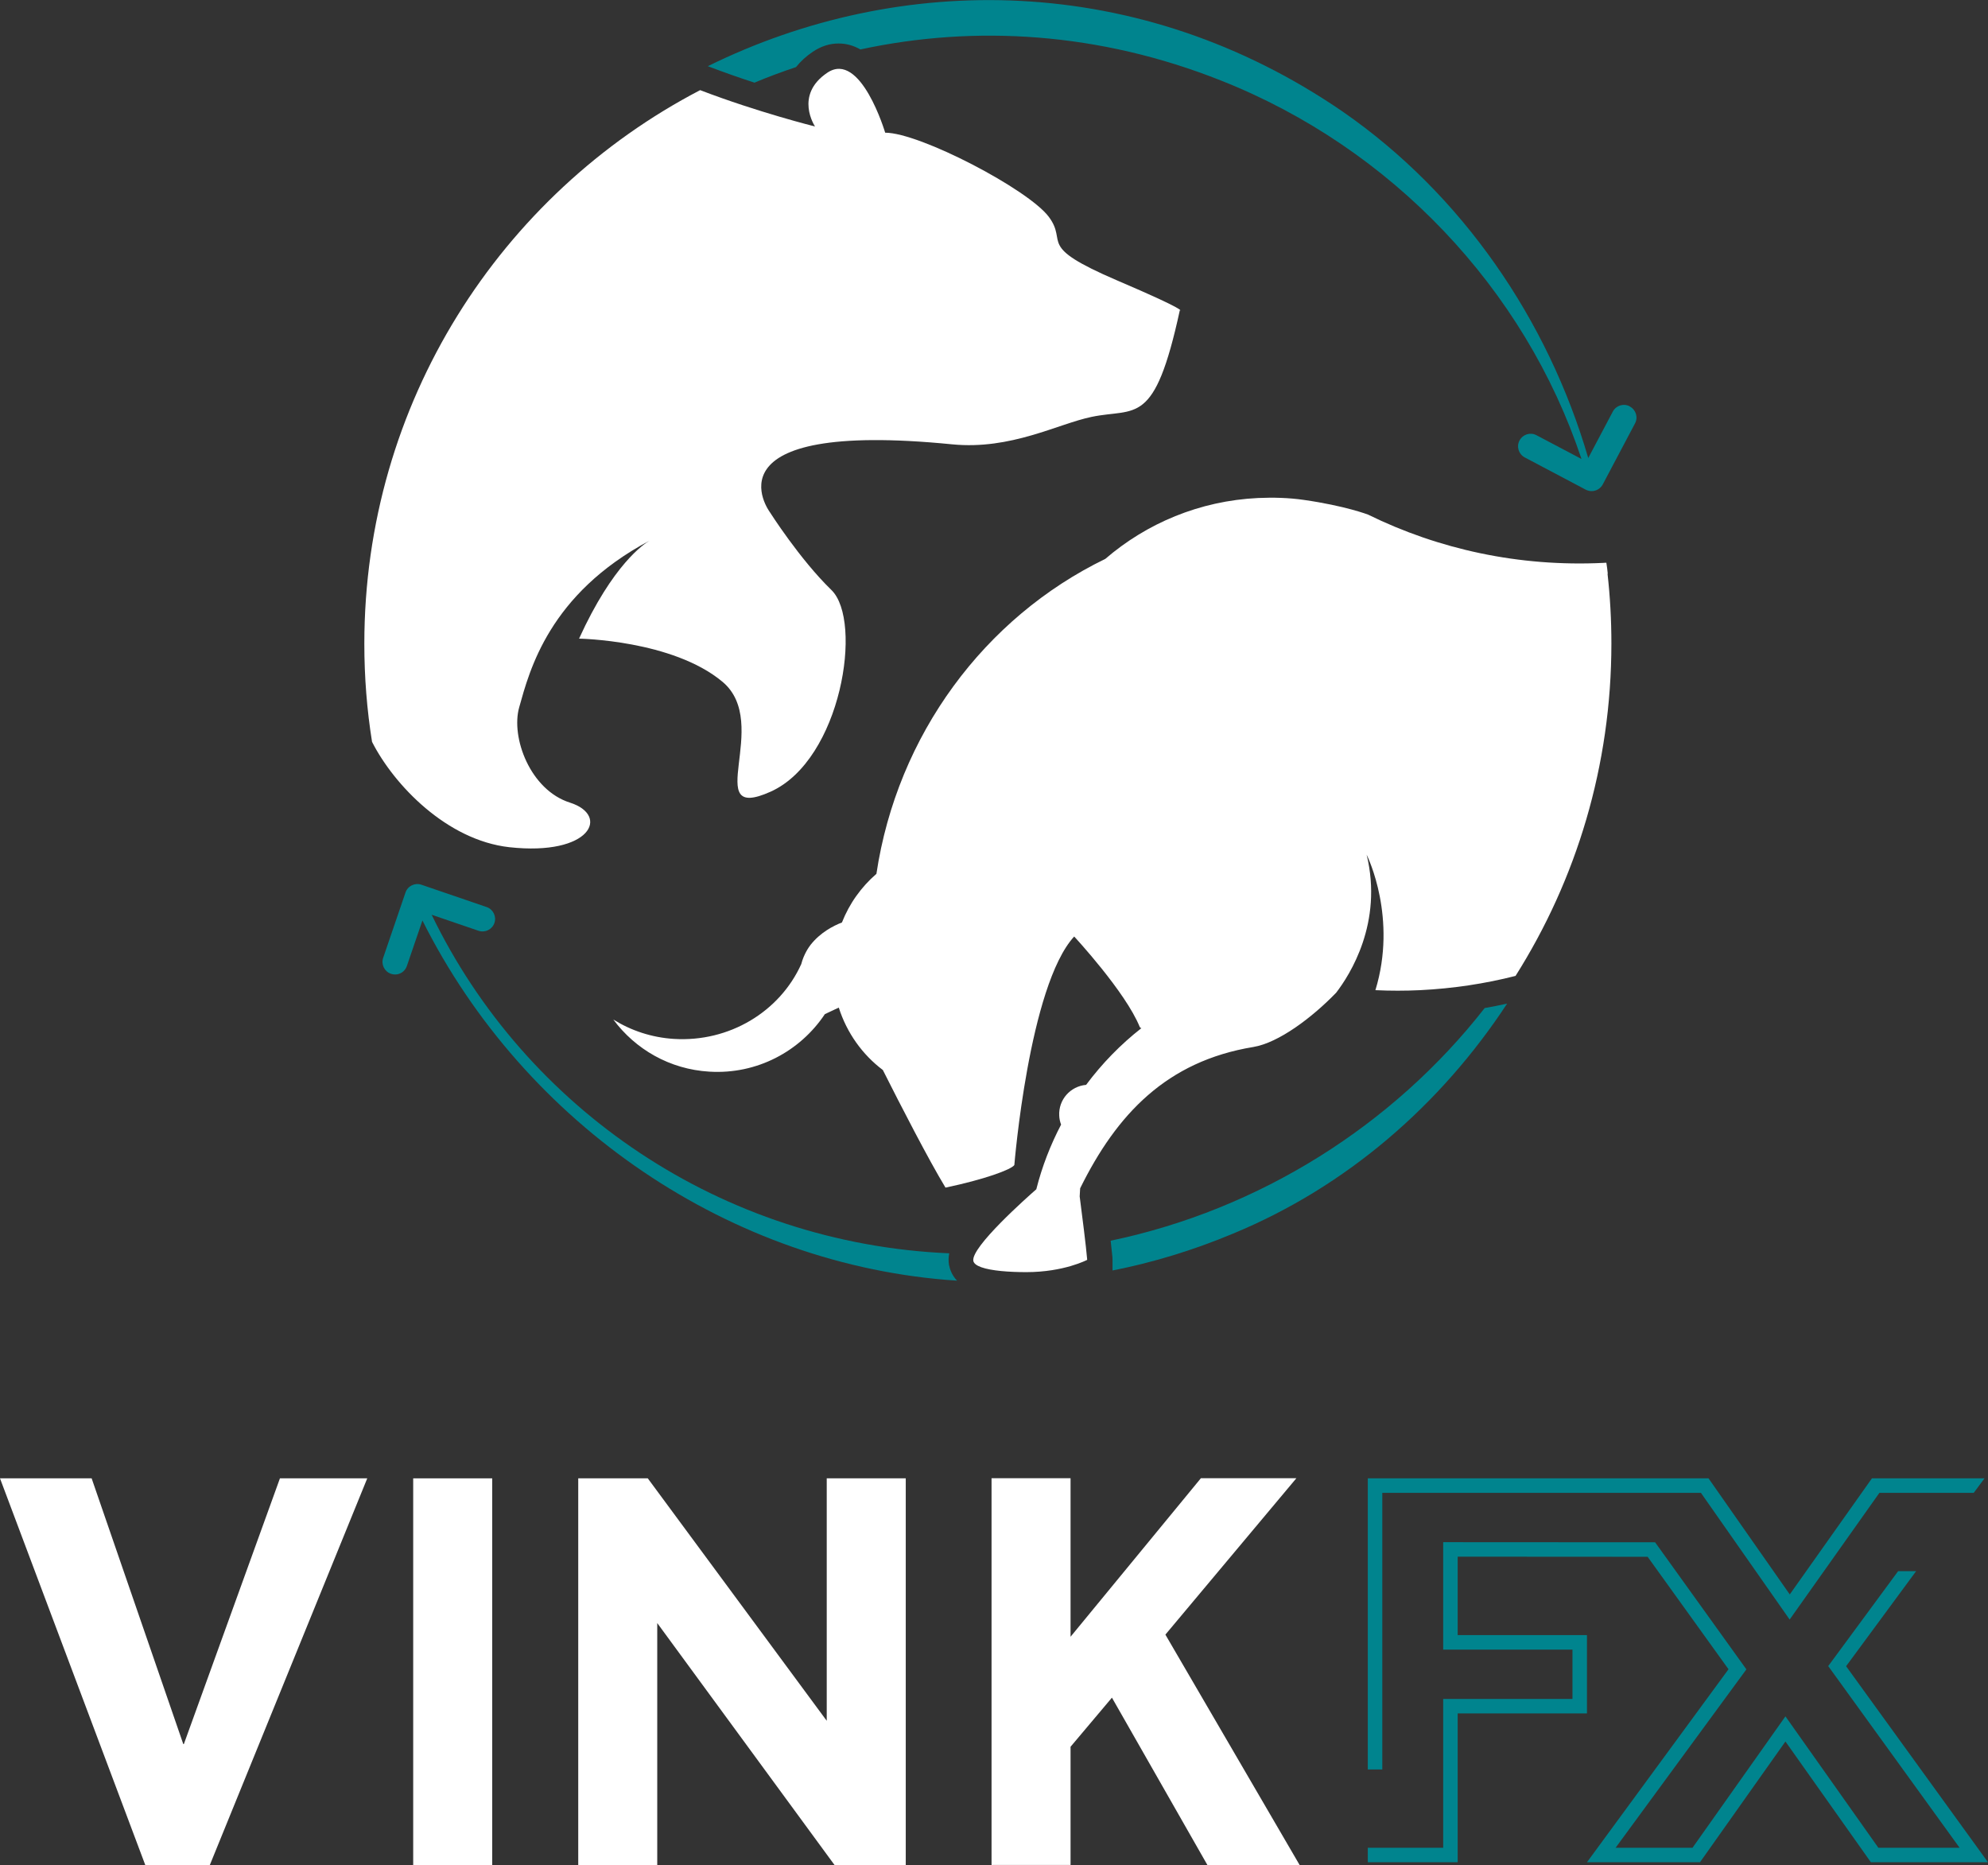
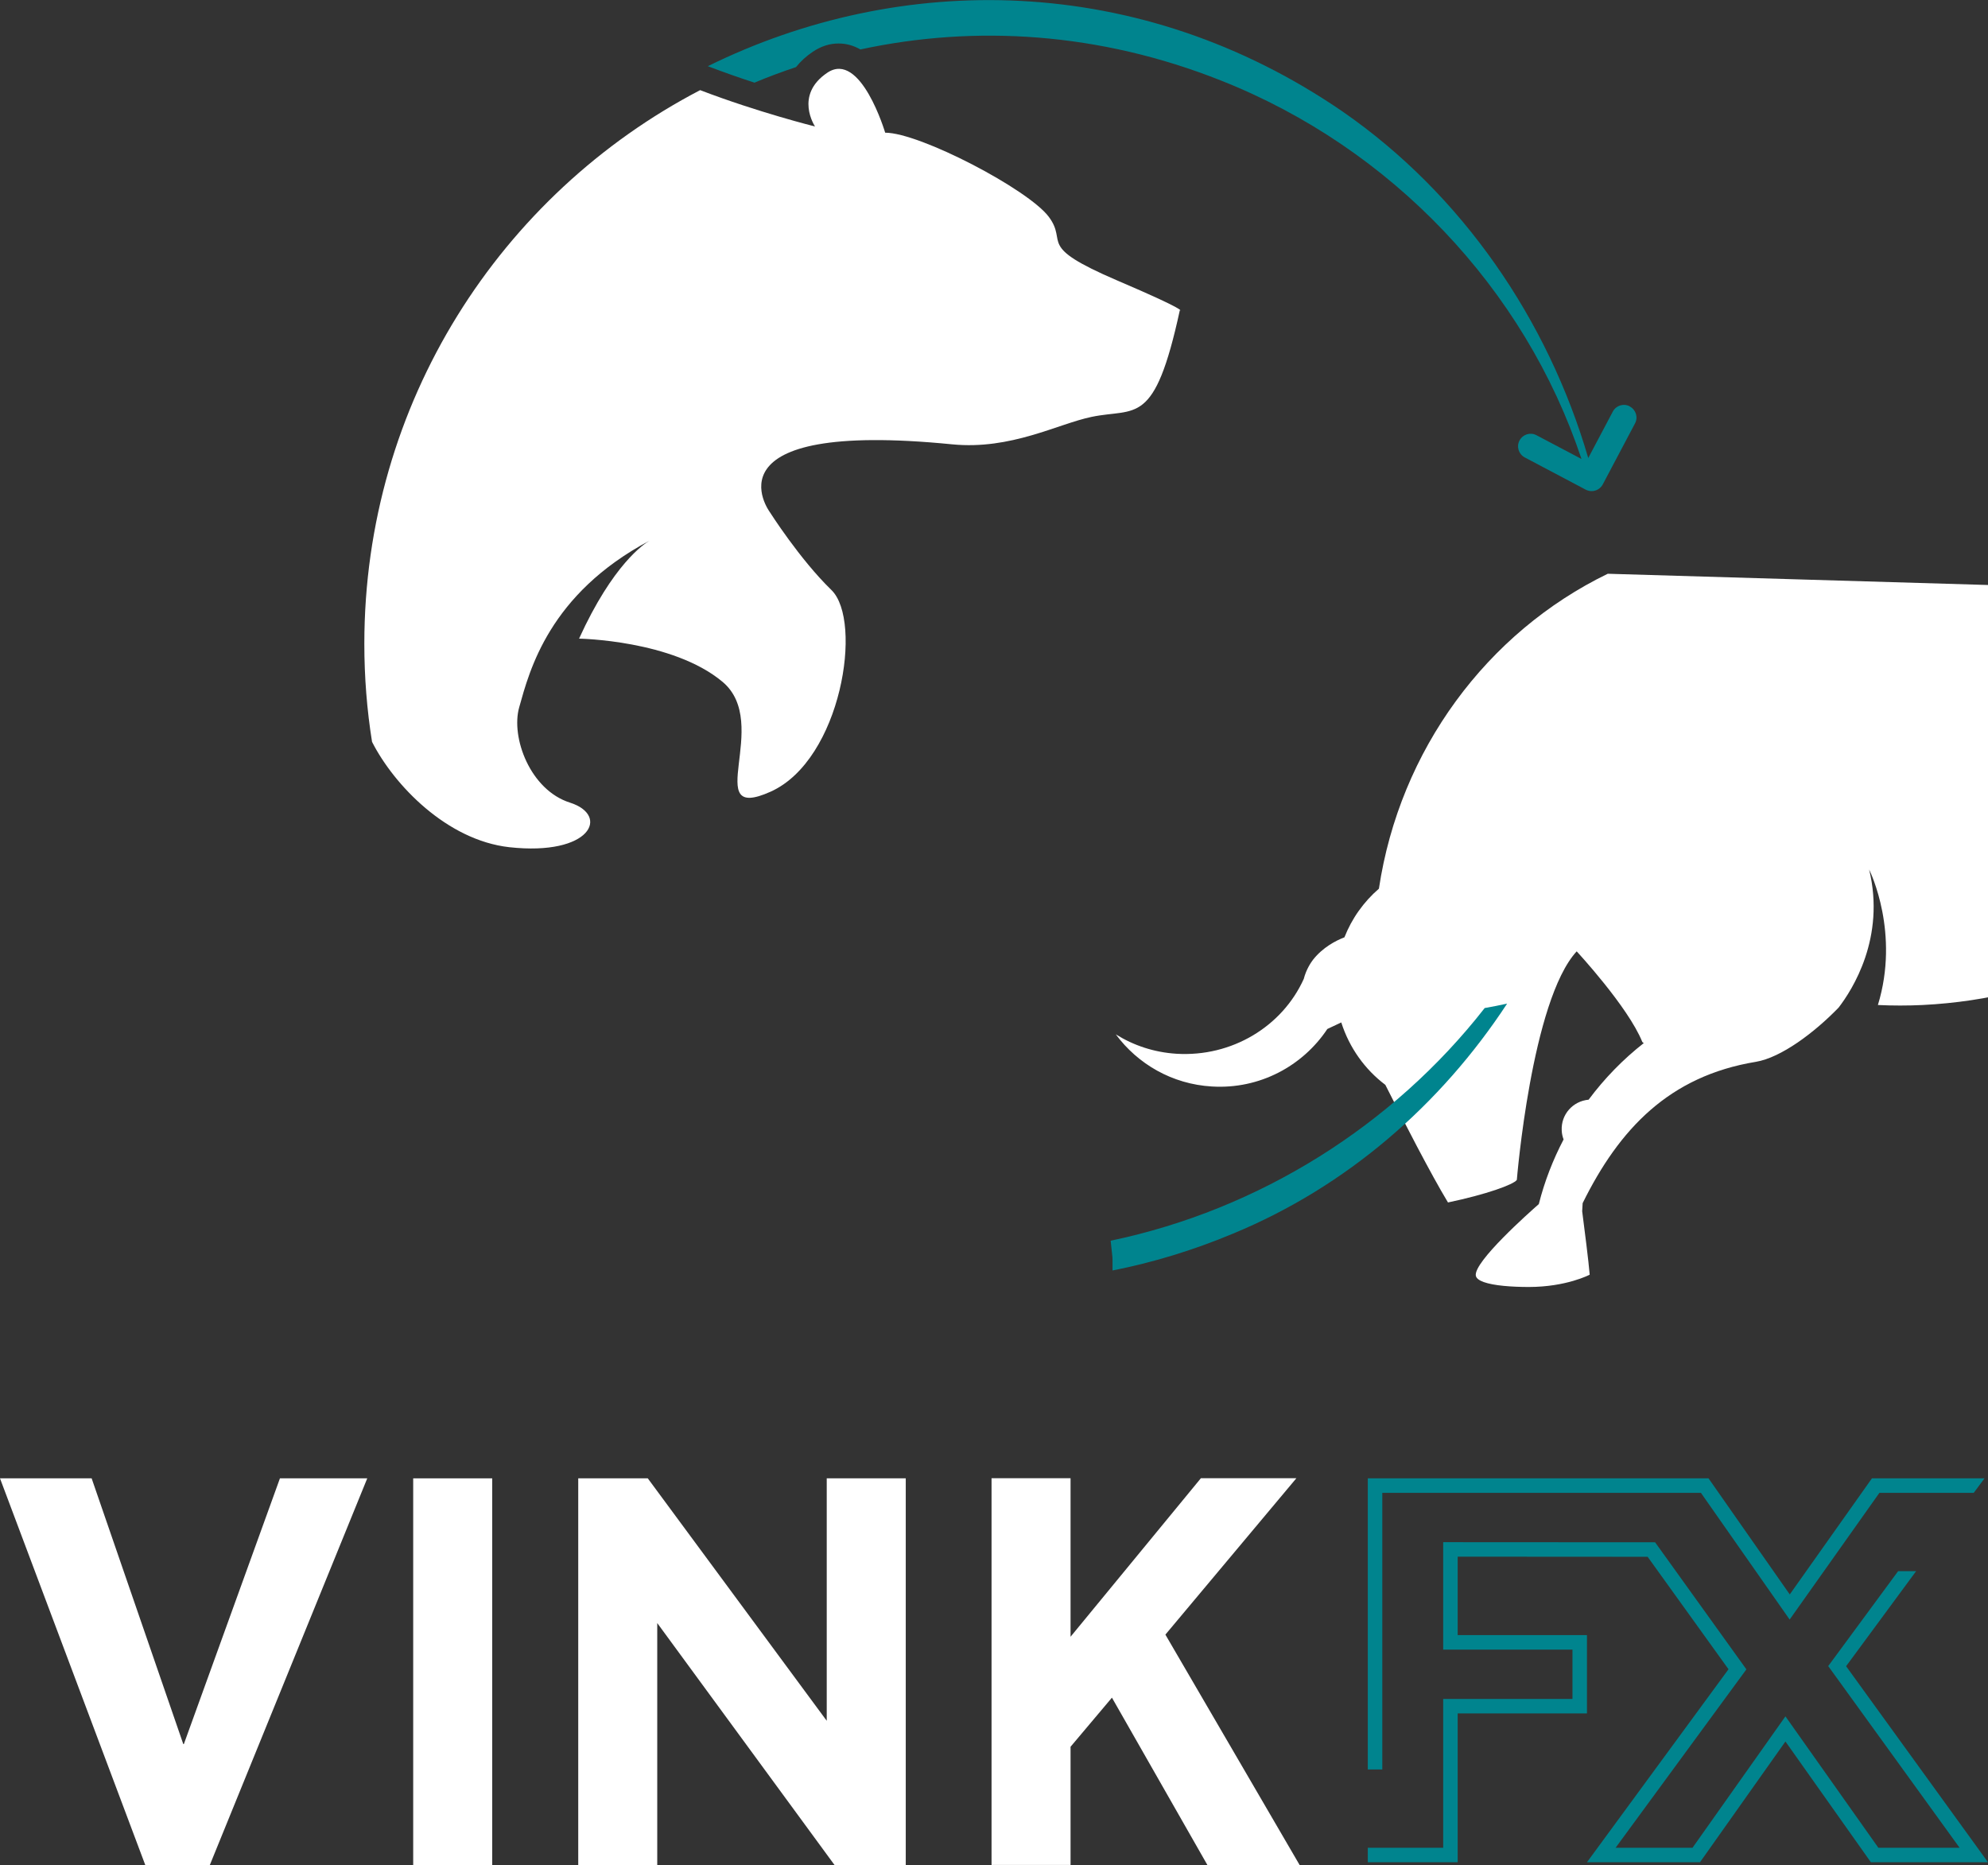
<svg xmlns="http://www.w3.org/2000/svg" id="Laag_2" data-name="Laag 2" viewBox="0 0 170.08 159.54">
  <rect x="0" y="0" width="170.08" height="159.54" fill="#333333" stroke="none" />
  <defs>
    <style>
      .cls-1 {
        fill: #00848e;
      }

      .cls-1, .cls-2 {
        stroke-width: 0px;
      }

      .cls-2 {
        fill: #fff;
      }
    </style>
  </defs>
  <g id="Laag_1-2" data-name="Laag 1">
    <g>
      <path class="cls-2" d="M100.94,26.53c-2.18,10.05-3.74,8.34-7.55,9.13-2.89.6-6.89,2.84-11.92,2.35-21.46-2.13-15.62,5.78-15.62,5.78,0,0,2.56,4.04,5.28,6.68,2.72,2.64.85,14.53-5.2,17.25-6.06,2.72.16-5.83-4.12-9.4-4.27-3.57-12.27-3.69-12.27-3.69,2.9-6.37,5.58-8.12,6.03-8.38-8.6,4.57-10.27,11.11-11.15,14.25-.73,2.57.93,7.08,4.35,8.16,3.42,1.09,1.79,4.58-5.2,3.81-5.35-.6-9.87-5.33-11.74-9.01-.44-2.74-.66-5.54-.66-8.4,0-20.58,11.65-38.45,28.73-47.35,4.96,1.9,9.83,3.11,9.83,3.11,0,0-1.81-2.68,1.05-4.6s4.95,5.13,4.95,5.13c2.97,0,12.26,4.86,14,7.2,1.69,2.27-1.18,2.43,5.87,5.45,6.01,2.57,5.36,2.56,5.36,2.56Z" />
-       <path class="cls-2" d="M137.55,49.08c-.03-.31-.07-.63-.12-.94-.09,0-.18,0-.26.01-7.21.35-14.08-1.16-20.13-4.13,0,0-1.94-.75-5.51-1.26-1.26-.18-2.57-.22-3.9-.16-5.01.24-9.54,2.17-13.07,5.21h0c-10.33,5.01-17.8,15.07-19.58,26.94-.65.56-1.22,1.19-1.72,1.89-.5.7-.91,1.46-1.23,2.27-.75.29-1.85.86-2.68,1.91-.16.21-.58.8-.8,1.65-1.84,4.07-6.15,6.69-10.89,6.4-1.91-.12-3.67-.71-5.19-1.66,1.88,2.54,4.82,4.26,8.22,4.46,4.08.25,7.77-1.75,9.88-4.92.27-.13.72-.34,1.19-.56.69,2.17,2.03,4.03,3.77,5.34,1.53,3.04,3.89,7.63,5.36,10.06,3.29-.69,5.61-1.53,5.89-1.93,0,0,1.25-15.34,5.12-19.55,0,0,4.4,4.74,5.61,7.74,0,0,.07.1.14.1-1.79,1.4-3.38,3.04-4.73,4.85-1.35.12-2.37,1.27-2.3,2.63.01.27.07.53.16.77-.91,1.74-1.63,3.59-2.12,5.53-.81.71-5.58,4.94-5.39,6.12.04.23.29.41.68.55.86.31,2.41.42,3.85.42,3.23,0,5.21-1.05,5.21-1.05,0-.01,0-.03,0-.04-.09-1.09-.44-3.86-.64-5.39.03-.42.04-.69.04-.69,3.13-6.34,7.4-10.87,14.82-12.09,2.16-.36,5.01-2.5,7.08-4.64,1.17-1.52,4.03-5.98,2.61-11.81.12.24,2.63,5.45.75,11.59,1.26.06,2.54.06,3.82,0,2.82-.14,5.54-.55,8.17-1.22,5.2-8.23,8.2-17.98,8.2-28.44,0-2.01-.11-4-.33-5.96Z" />
+       <path class="cls-2" d="M137.55,49.08h0c-10.33,5.01-17.8,15.07-19.58,26.94-.65.56-1.22,1.19-1.72,1.89-.5.7-.91,1.46-1.23,2.27-.75.29-1.85.86-2.68,1.91-.16.21-.58.8-.8,1.65-1.84,4.07-6.15,6.69-10.89,6.4-1.91-.12-3.67-.71-5.19-1.66,1.88,2.54,4.82,4.26,8.22,4.46,4.08.25,7.77-1.75,9.88-4.92.27-.13.72-.34,1.19-.56.69,2.17,2.03,4.03,3.77,5.34,1.53,3.04,3.89,7.63,5.36,10.06,3.29-.69,5.61-1.53,5.89-1.93,0,0,1.25-15.34,5.12-19.55,0,0,4.4,4.74,5.61,7.74,0,0,.07.1.14.1-1.79,1.4-3.38,3.04-4.73,4.85-1.35.12-2.37,1.27-2.3,2.63.01.27.07.53.16.77-.91,1.74-1.63,3.59-2.12,5.53-.81.71-5.58,4.94-5.39,6.12.04.23.29.41.68.55.86.31,2.41.42,3.85.42,3.23,0,5.21-1.05,5.21-1.05,0-.01,0-.03,0-.04-.09-1.09-.44-3.86-.64-5.39.03-.42.04-.69.04-.69,3.13-6.34,7.4-10.87,14.82-12.09,2.16-.36,5.01-2.5,7.08-4.64,1.17-1.52,4.03-5.98,2.61-11.81.12.24,2.63,5.45.75,11.59,1.26.06,2.54.06,3.82,0,2.82-.14,5.54-.55,8.17-1.22,5.2-8.23,8.2-17.98,8.2-28.44,0-2.01-.11-4-.33-5.96Z" />
      <g>
-         <path class="cls-1" d="M81.2,107.21c-19.49-.84-36.25-12.37-44.27-28.96l4.01,1.37c.56.19,1.17-.11,1.36-.67.19-.56-.11-1.17-.67-1.36l-5.58-1.91c-.56-.19-1.17.11-1.36.67l-1.91,5.59c-.19.56.11,1.17.67,1.36.11.04.23.06.35.06.45,0,.86-.28,1.01-.73l1.33-3.89c8.75,17.47,26.36,29.55,45.74,30.81-.46-.48-.62-1-.69-1.35-.05-.32-.05-.65.02-.99Z" />
        <path class="cls-1" d="M95.02,106.13c.07.61.12,1.07.15,1.39.01.09.01.17.01.25v.91c3.44-.68,6.88-1.72,10.3-3.15,9.76-4.03,17.8-11.06,23.46-19.68-.64.14-1.28.27-1.92.38-7.83,10.02-19.25,17.24-31.99,19.9Z" />
        <path class="cls-1" d="M139.43,34.76c-.52-.28-1.17-.08-1.45.45l-2.1,3.97c-3.46-11.84-10.79-22.55-20.99-29.62-17.43-11.98-37.9-12-54.33-3.9l.07.03c1.34.51,2.68.98,3.92,1.38,1.16-.49,2.35-.93,3.55-1.33.39-.49.87-.93,1.45-1.32.69-.46,1.42-.7,2.19-.7.69,0,1.31.19,1.87.51,9.82-2.12,20.46-1.47,30.85,2.66,14.59,5.77,26,17.81,30.84,32.37l-3.85-2.03c-.52-.28-1.17-.08-1.45.45-.28.52-.08,1.17.45,1.45l5.22,2.76c.16.08.33.12.5.12.38,0,.76-.21.95-.57l2.76-5.22c.28-.52.08-1.17-.45-1.45Z" />
      </g>
      <g>
        <g>
          <polygon class="cls-1" points="118.26 127.7 145.52 127.7 153.11 138.54 160.79 127.7 161.54 127.7 167.33 127.7 168.86 127.7 169.78 126.46 160.15 126.46 153.12 136.39 146.17 126.46 117.02 126.46 117.02 151.36 118.26 151.36 118.26 127.7" />
          <polygon class="cls-1" points="157.94 142.53 163.93 134.4 162.39 134.4 156.41 142.52 167.65 158.06 160.7 158.06 152.75 146.82 144.8 158.06 138.22 158.06 149.41 142.8 141.6 131.93 123.47 131.92 123.47 141.11 134.53 141.11 134.53 145.33 123.47 145.33 123.47 158.06 119.31 158.06 118.26 158.06 117.02 158.06 117.02 159.3 124.71 159.3 124.71 146.57 135.77 146.57 135.77 139.87 124.71 139.87 124.71 133.16 140.96 133.17 147.88 142.79 135.77 159.3 145.44 159.3 152.75 148.97 160.06 159.3 170.08 159.3 157.94 142.53" />
        </g>
        <g>
          <path class="cls-2" d="M17.96,159.54h-5.53L0,126.46h7.84l7.84,22.73h.05l8.22-22.73h7.47l-13.47,33.08Z" />
          <path class="cls-2" d="M35.35,159.54v-33.08h6.76v33.08h-6.76Z" />
          <path class="cls-2" d="M71.4,159.54l-15.17-20.7v20.7h-6.76v-33.08h5.95l15.31,20.74v-20.74h6.76v33.08h-6.1Z" />
          <path class="cls-2" d="M99.71,139.84l11.48,19.7h-7.89l-8.17-14.32-3.54,4.2v10.11h-6.76v-33.08h6.76v13.56l11.15-13.56h8.17l-11.2,13.37Z" />
        </g>
      </g>
    </g>
  </g>
</svg>